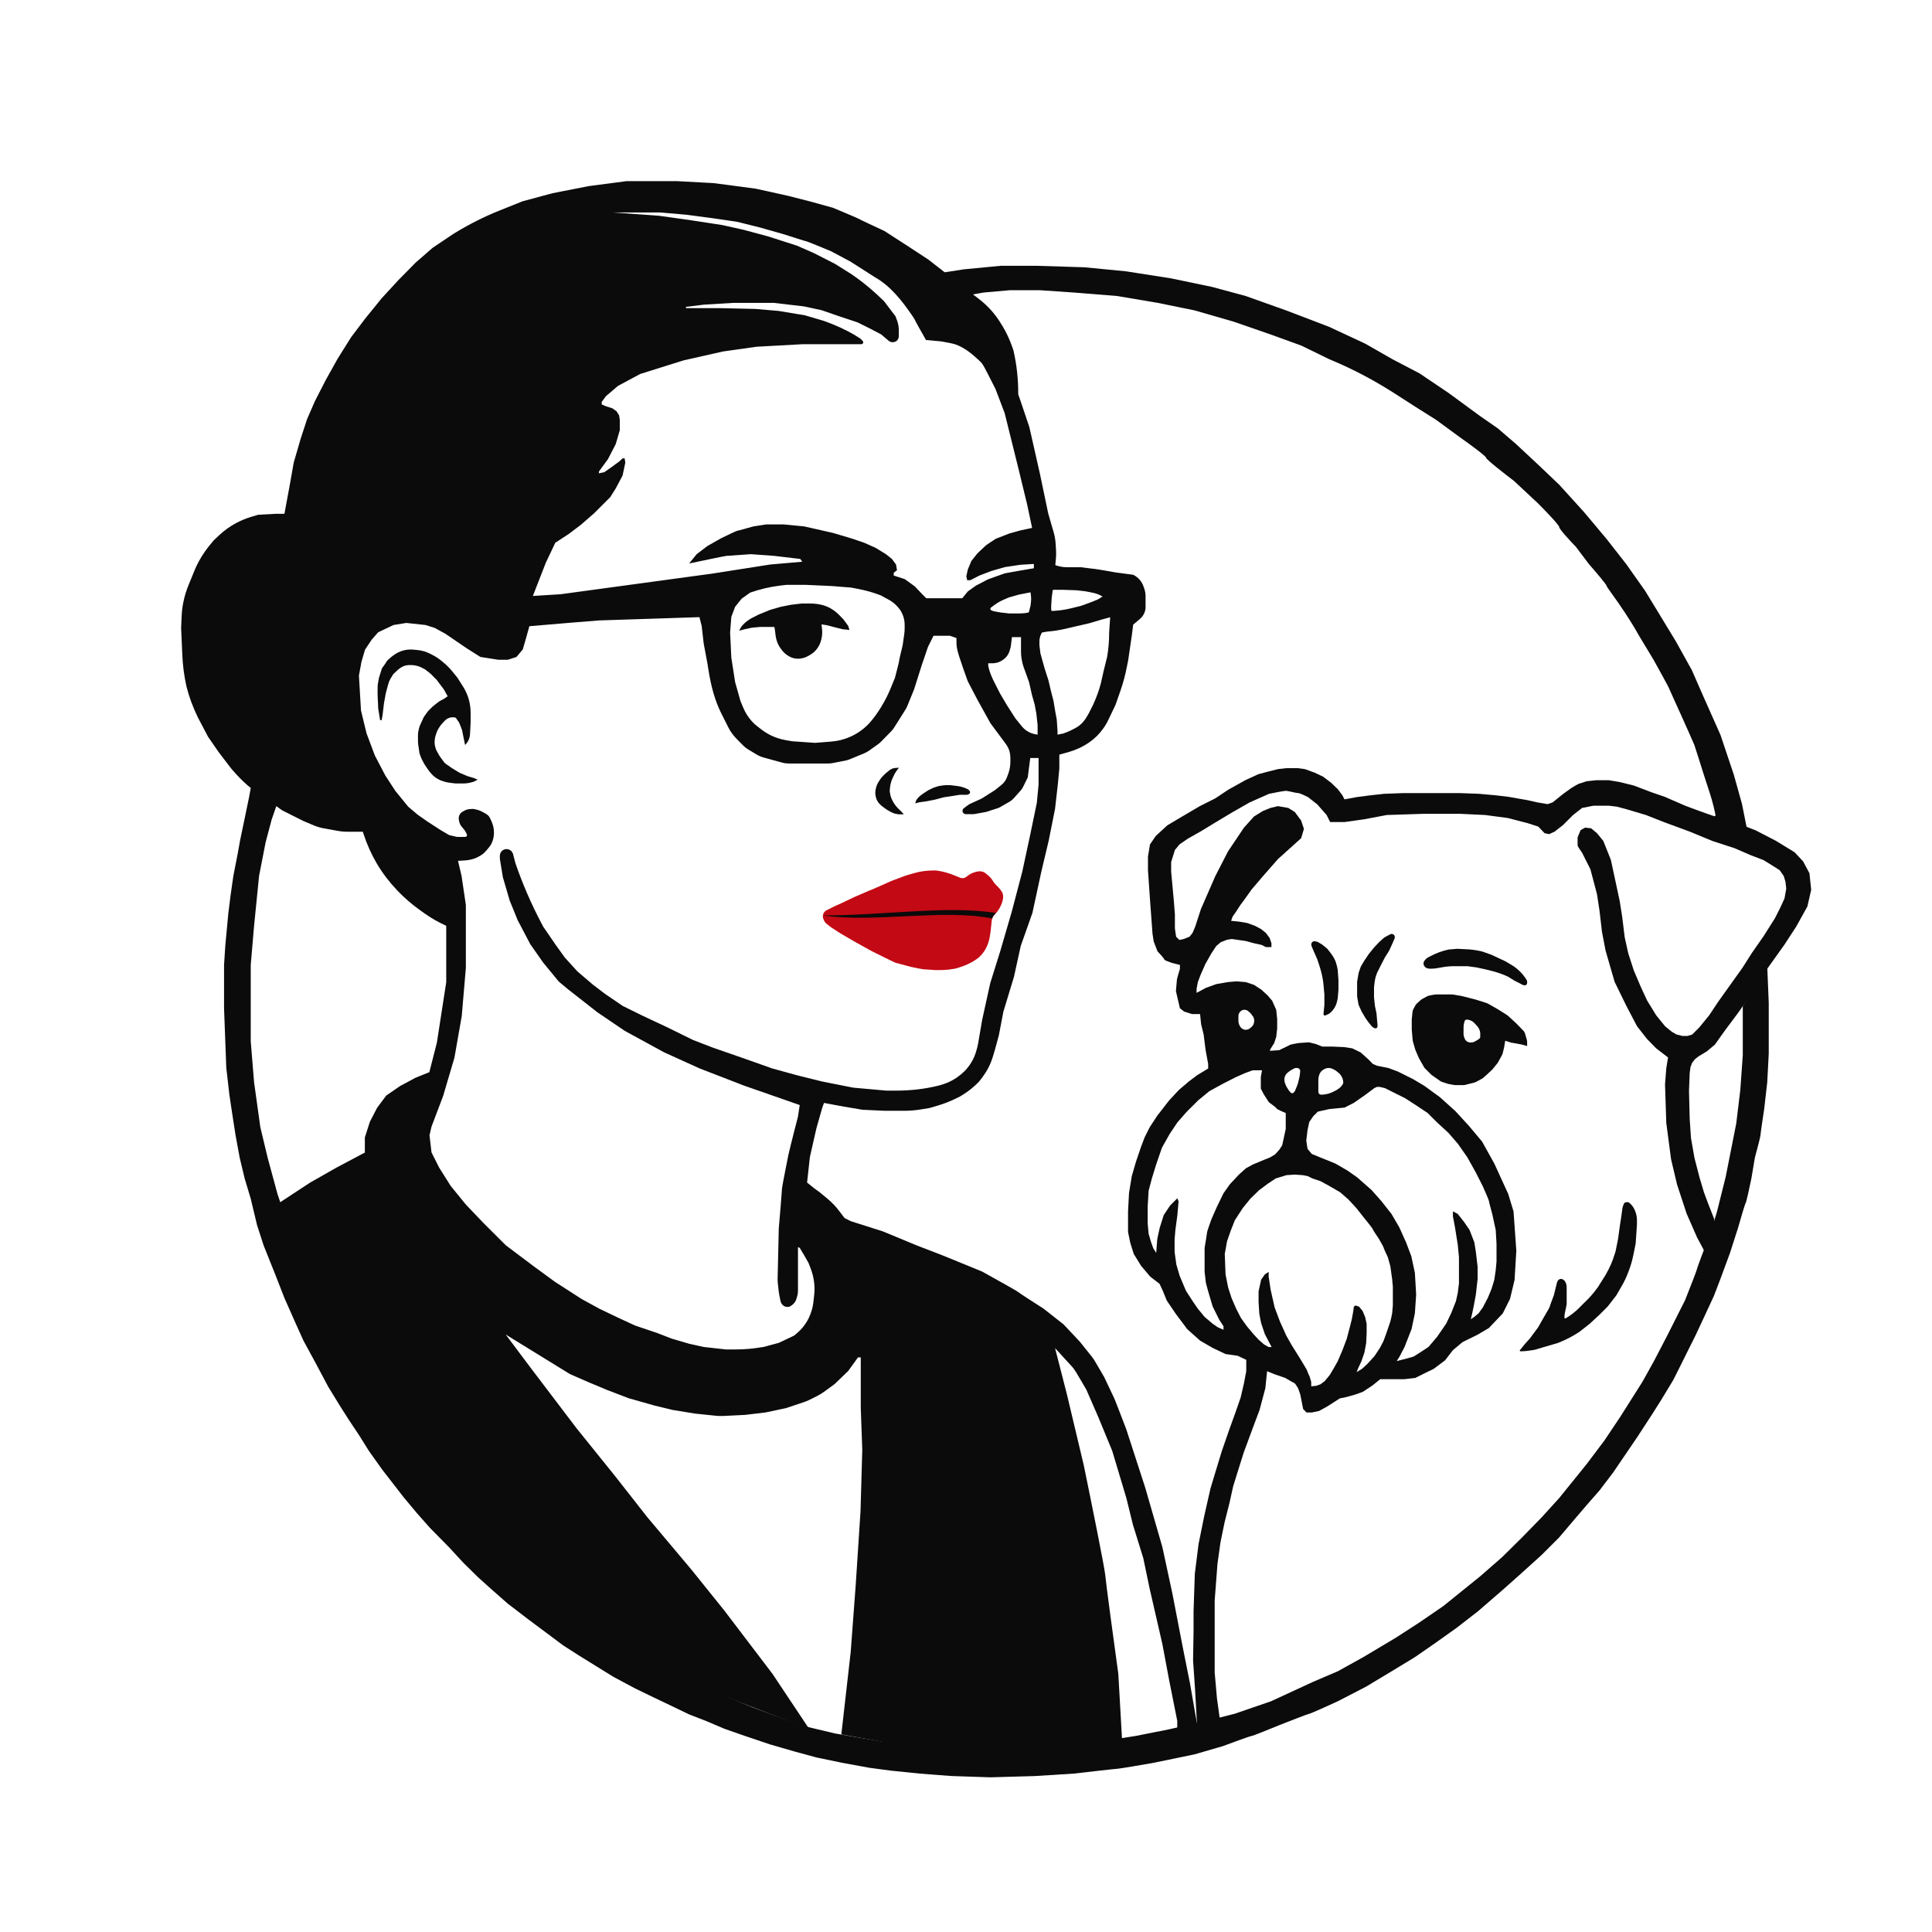
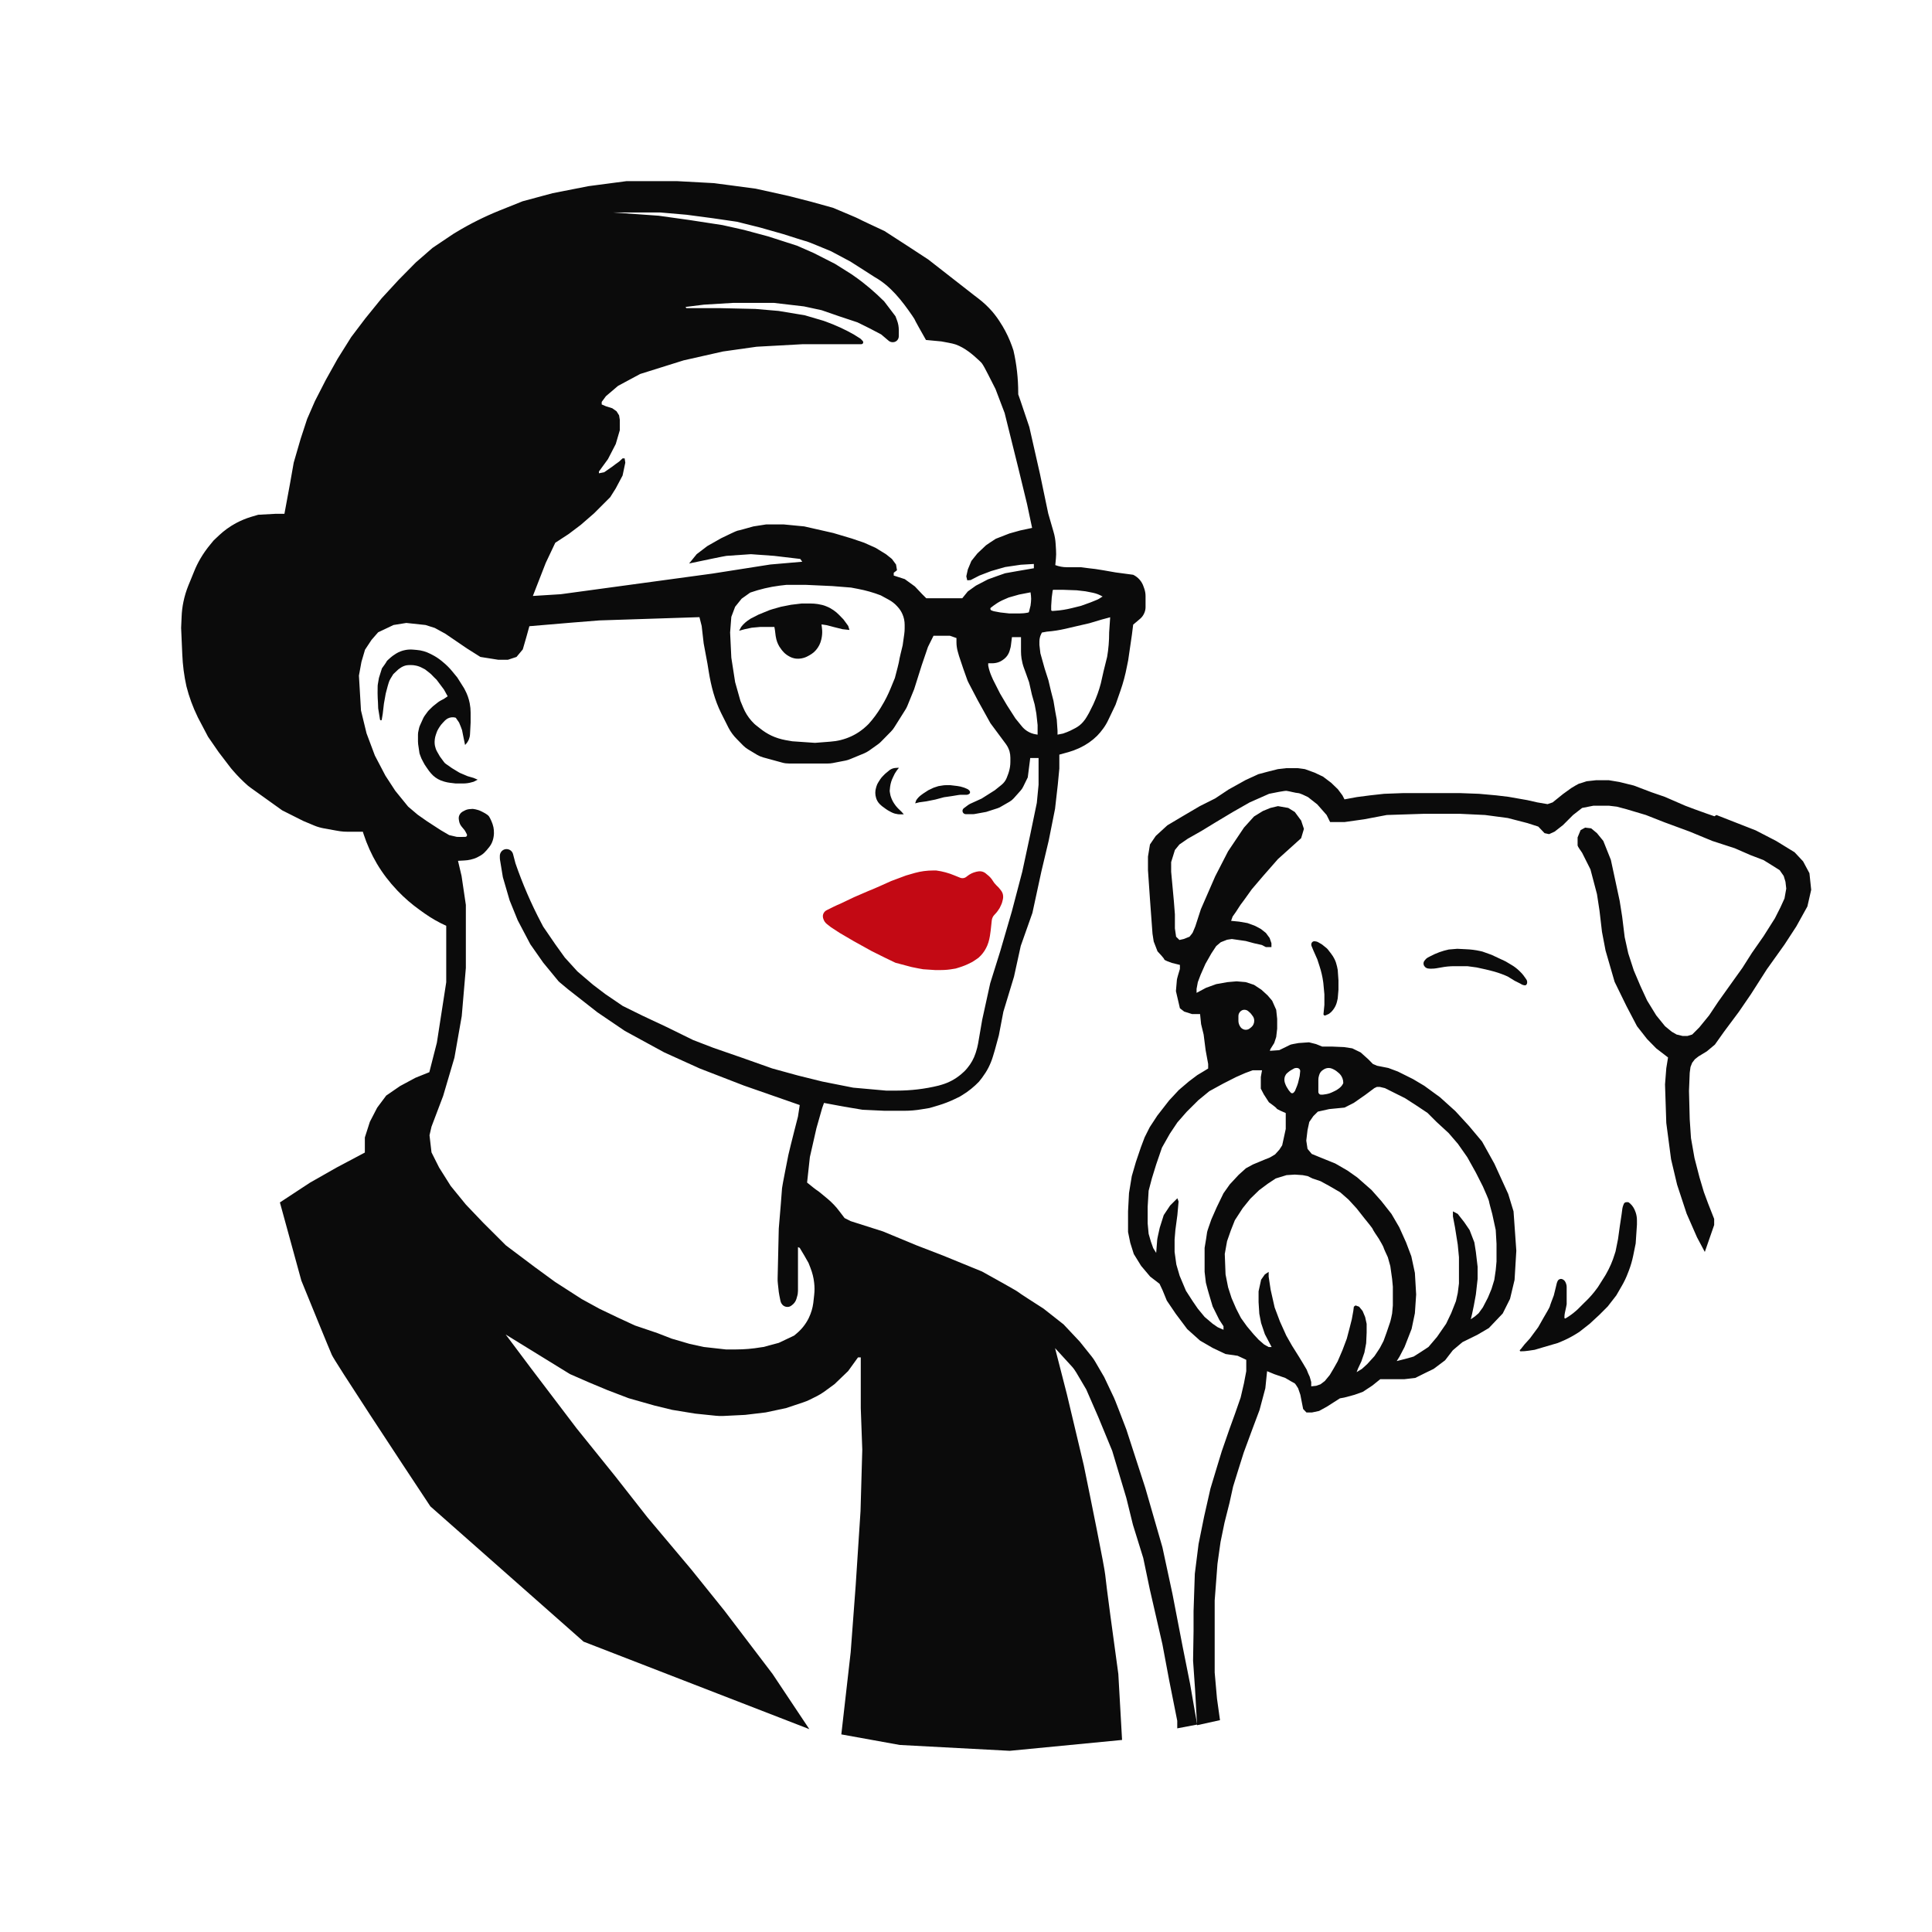
<svg xmlns="http://www.w3.org/2000/svg" width="32" height="32" viewBox="0 0 32 32" fill="none">
  <rect width="32" height="32" fill="white" />
  <path d="M26.967 19.912H26.938C26.922 19.912 26.908 19.92 26.899 19.933C26.897 19.936 26.896 19.939 26.895 19.942L26.886 19.964C26.879 19.982 26.874 20.001 26.871 20.021L26.859 20.112L26.83 20.304L26.8 20.521L26.759 20.726L26.745 20.77C26.71 20.887 26.661 21 26.599 21.107L26.588 21.126L26.467 21.318L26.447 21.345C26.393 21.419 26.333 21.488 26.268 21.551L26.241 21.577L26.133 21.685L26.104 21.711C26.051 21.758 25.994 21.799 25.933 21.835C25.924 21.842 25.912 21.836 25.912 21.826V21.817C25.912 21.793 25.914 21.77 25.919 21.747C25.932 21.688 25.949 21.61 25.949 21.602V21.397V21.314C25.949 21.295 25.945 21.276 25.938 21.258L25.929 21.237C25.918 21.212 25.896 21.193 25.87 21.185C25.841 21.177 25.811 21.192 25.799 21.219L25.79 21.24C25.788 21.245 25.786 21.25 25.785 21.255L25.77 21.318L25.736 21.456C25.714 21.513 25.67 21.629 25.67 21.639C25.67 21.649 25.597 21.774 25.561 21.835L25.478 21.982L25.34 22.169L25.253 22.265L25.19 22.345L25.176 22.358C25.168 22.367 25.174 22.382 25.186 22.382C25.23 22.382 25.274 22.379 25.318 22.372L25.419 22.357L25.574 22.311L25.803 22.244L25.867 22.217C25.944 22.185 26.018 22.147 26.089 22.104L26.158 22.061L26.329 21.927L26.487 21.781L26.629 21.639L26.771 21.456L26.856 21.309C26.9 21.235 26.937 21.157 26.967 21.076L26.981 21.04C27.011 20.961 27.034 20.88 27.051 20.798L27.092 20.596L27.113 20.283V20.212C27.113 20.168 27.106 20.124 27.092 20.082L27.09 20.077C27.081 20.048 27.067 20.02 27.051 19.994C27.037 19.973 27.021 19.953 27.002 19.936C26.987 19.923 26.973 19.912 26.967 19.912Z" fill="#0B0B0B" />
  <path d="M21.805 15.595L21.781 15.591C21.747 15.584 21.719 15.61 21.719 15.644C21.719 15.652 21.72 15.66 21.723 15.668L21.756 15.748L21.819 15.89L21.857 16.007C21.884 16.09 21.904 16.176 21.916 16.263L21.919 16.287L21.936 16.47V16.645L21.921 16.796C21.92 16.809 21.93 16.82 21.944 16.82C21.947 16.82 21.95 16.82 21.952 16.819L22.002 16.797C22.005 16.796 22.008 16.794 22.011 16.793C22.047 16.767 22.077 16.735 22.1 16.697L22.102 16.694C22.122 16.662 22.136 16.627 22.145 16.59L22.157 16.537L22.169 16.395V16.236L22.157 16.065L22.145 16.006C22.136 15.965 22.123 15.925 22.105 15.888C22.089 15.856 22.071 15.826 22.049 15.798L21.992 15.724C21.988 15.718 21.983 15.713 21.977 15.708L21.904 15.649C21.9 15.646 21.896 15.643 21.892 15.64L21.831 15.605C21.823 15.601 21.814 15.597 21.805 15.595Z" fill="#0B0B0B" />
-   <path d="M22.938 15.522L23.026 15.475C23.033 15.471 23.042 15.469 23.05 15.469C23.083 15.469 23.107 15.498 23.102 15.53L23.101 15.534C23.1 15.538 23.099 15.541 23.098 15.545L23.07 15.611L23.017 15.728C23.011 15.741 23.004 15.755 22.996 15.767L22.941 15.853L22.87 15.99L22.808 16.115L22.8 16.136C22.783 16.183 22.771 16.233 22.766 16.283L22.758 16.357V16.52L22.774 16.666L22.799 16.783L22.816 16.979V17C22.816 17.018 22.801 17.033 22.782 17.033C22.777 17.033 22.772 17.032 22.767 17.03L22.75 17.021C22.738 17.015 22.728 17.007 22.72 16.998L22.67 16.937L22.616 16.862L22.553 16.754L22.508 16.656C22.505 16.649 22.502 16.642 22.501 16.634L22.48 16.516C22.479 16.51 22.478 16.505 22.478 16.499V16.395V16.265C22.478 16.26 22.479 16.255 22.48 16.249L22.502 16.122C22.503 16.118 22.504 16.113 22.505 16.109L22.534 16.024C22.535 16.018 22.538 16.013 22.541 16.007L22.595 15.915L22.674 15.798L22.762 15.69L22.849 15.598L22.921 15.534C22.926 15.53 22.932 15.525 22.938 15.522Z" fill="#0B0B0B" />
  <path d="M23.598 16.01L23.596 16.007C23.584 15.994 23.578 15.976 23.578 15.959C23.578 15.941 23.584 15.924 23.595 15.911L23.607 15.896C23.618 15.881 23.633 15.869 23.649 15.86L23.695 15.836C23.789 15.786 23.891 15.749 23.995 15.727L24.137 15.715L24.277 15.722C24.359 15.725 24.44 15.735 24.52 15.753C24.538 15.757 24.551 15.76 24.554 15.761C24.564 15.764 24.659 15.798 24.705 15.815L24.938 15.924L25.035 15.982C25.082 16.009 25.125 16.043 25.164 16.08L25.181 16.097C25.2 16.115 25.217 16.134 25.233 16.155L25.278 16.218C25.285 16.227 25.29 16.238 25.293 16.25C25.298 16.276 25.294 16.306 25.27 16.318C25.268 16.319 25.265 16.32 25.264 16.32C25.239 16.32 25.215 16.313 25.195 16.3L25.18 16.291L25.088 16.245C25.052 16.223 24.978 16.177 24.972 16.174C24.969 16.172 24.95 16.165 24.926 16.154C24.851 16.123 24.773 16.097 24.694 16.078L24.609 16.057L24.459 16.024L24.304 16.003H24.112H24.089C24.016 16.003 23.942 16.01 23.87 16.024L23.789 16.038C23.765 16.042 23.741 16.044 23.717 16.044H23.68C23.67 16.044 23.661 16.043 23.652 16.041L23.643 16.039C23.625 16.034 23.609 16.024 23.598 16.01Z" fill="#0B0B0B" />
-   <path d="M24.068 16.473L24.205 16.496L24.435 16.554L24.622 16.613C24.63 16.616 24.638 16.619 24.645 16.623L24.81 16.717L24.959 16.811C24.965 16.815 24.971 16.82 24.976 16.824L25.114 16.95L25.231 17.071C25.245 17.085 25.254 17.102 25.26 17.12L25.289 17.223C25.292 17.233 25.294 17.244 25.294 17.255V17.326L25.206 17.301L25.026 17.268L24.931 17.238L24.914 17.343L24.889 17.448C24.886 17.458 24.882 17.468 24.877 17.477L24.814 17.592C24.811 17.598 24.807 17.604 24.803 17.609L24.718 17.714C24.676 17.754 24.587 17.838 24.564 17.855C24.543 17.87 24.482 17.902 24.445 17.921C24.438 17.925 24.43 17.928 24.422 17.93L24.269 17.969C24.259 17.971 24.25 17.973 24.24 17.973H24.101C24.091 17.973 24.018 17.959 23.983 17.952L23.884 17.92C23.872 17.916 23.861 17.91 23.852 17.903L23.716 17.808C23.711 17.804 23.706 17.799 23.701 17.795L23.602 17.696C23.595 17.689 23.589 17.68 23.584 17.671L23.5 17.523L23.441 17.385L23.402 17.249C23.4 17.242 23.399 17.235 23.398 17.227L23.383 17.051V16.884L23.396 16.756C23.398 16.741 23.403 16.727 23.41 16.714L23.444 16.651C23.451 16.64 23.459 16.629 23.469 16.62L23.531 16.564C23.538 16.557 23.546 16.552 23.554 16.548L23.636 16.503C23.645 16.498 23.655 16.494 23.665 16.492L23.704 16.483L23.774 16.472C23.78 16.471 23.786 16.471 23.792 16.471H24.049C24.055 16.471 24.062 16.472 24.068 16.473ZM24.295 16.888C24.28 16.888 24.266 16.896 24.26 16.909C24.259 16.912 24.258 16.915 24.257 16.918L24.25 16.945C24.244 16.969 24.241 16.993 24.241 17.018V17.123C24.241 17.149 24.247 17.174 24.258 17.197L24.264 17.211C24.268 17.221 24.275 17.23 24.282 17.237C24.294 17.249 24.308 17.257 24.324 17.262L24.332 17.264C24.353 17.269 24.375 17.268 24.395 17.263L24.403 17.261C24.416 17.257 24.429 17.251 24.44 17.244L24.491 17.213C24.5 17.207 24.516 17.193 24.517 17.18V17.104C24.511 17.06 24.491 17.019 24.46 16.988L24.453 16.98L24.421 16.946C24.411 16.936 24.4 16.926 24.388 16.918C24.375 16.909 24.36 16.902 24.346 16.898L24.326 16.892C24.32 16.89 24.314 16.888 24.308 16.888H24.295Z" fill="#0B0B0B" />
  <path d="M11.819 3.033L12.074 3.066L12.517 3.125L13.063 3.246L13.438 3.342L13.798 3.442C13.938 3.501 14.221 3.619 14.227 3.626C14.234 3.633 14.512 3.762 14.649 3.826L15.017 4.064L15.375 4.298L16.14 4.895L16.207 4.946C16.289 5.009 16.365 5.08 16.433 5.158C16.49 5.224 16.541 5.296 16.586 5.371L16.604 5.399C16.667 5.505 16.72 5.617 16.761 5.732L16.786 5.805C16.839 6.035 16.865 6.271 16.865 6.507V6.531L16.903 6.64L17.049 7.073L17.225 7.85L17.362 8.505L17.449 8.806C17.469 8.872 17.481 8.941 17.485 9.011L17.491 9.109C17.494 9.157 17.494 9.205 17.489 9.253L17.479 9.36C17.539 9.382 17.604 9.395 17.669 9.395H17.9C17.974 9.404 18.125 9.424 18.139 9.424C18.154 9.424 18.37 9.462 18.477 9.481L18.769 9.52C18.851 9.56 18.914 9.631 18.942 9.719L18.954 9.753C18.967 9.791 18.974 9.832 18.974 9.873V10.058C18.974 10.093 18.965 10.129 18.95 10.161C18.935 10.194 18.913 10.224 18.885 10.248L18.769 10.346L18.748 10.513L18.686 10.938L18.666 11.036C18.64 11.174 18.604 11.309 18.558 11.441L18.477 11.673L18.359 11.92C18.335 11.972 18.305 12.023 18.271 12.069C18.241 12.111 18.207 12.151 18.171 12.188C18.089 12.269 17.992 12.336 17.888 12.385L17.864 12.396C17.811 12.42 17.755 12.441 17.698 12.457L17.546 12.499V12.729L17.52 13L17.475 13.396L17.37 13.923L17.249 14.432L17.1 15.121L16.907 15.667L16.795 16.177L16.619 16.757L16.544 17.149L16.477 17.395L16.447 17.495C16.428 17.559 16.403 17.621 16.373 17.681C16.343 17.74 16.306 17.797 16.266 17.851L16.214 17.917C16.134 18 16.044 18.073 15.945 18.134L15.898 18.163L15.807 18.207C15.723 18.247 15.634 18.281 15.545 18.308L15.396 18.352L15.262 18.374C15.168 18.39 15.073 18.398 14.977 18.398H14.649L14.286 18.381L13.981 18.33L13.648 18.268L13.618 18.352L13.523 18.686L13.414 19.165L13.368 19.587C13.417 19.627 13.519 19.71 13.539 19.72C13.552 19.726 13.634 19.795 13.712 19.86C13.783 19.92 13.847 19.987 13.902 20.061L13.989 20.175L14.09 20.226C14.261 20.28 14.607 20.39 14.624 20.396C14.641 20.403 15.001 20.552 15.179 20.626L15.622 20.797L16.265 21.06C16.461 21.168 16.855 21.388 16.861 21.398C16.872 21.411 17.147 21.587 17.283 21.674L17.616 21.936L17.884 22.221L18.084 22.471C18.104 22.496 18.122 22.522 18.138 22.55L18.289 22.809C18.34 22.919 18.445 23.141 18.451 23.151C18.459 23.163 18.591 23.506 18.656 23.677L18.969 24.642L19.253 25.626L19.42 26.402L19.587 27.267L19.712 27.893L19.787 28.326L19.829 28.564L19.499 28.627V28.502L19.365 27.83L19.253 27.233L19.044 26.323L18.936 25.806L18.765 25.255L18.656 24.812L18.422 24.031L18.192 23.473L17.992 23.014L17.827 22.734C17.804 22.695 17.777 22.658 17.746 22.625L17.475 22.329L17.671 23.093L17.95 24.266C18.064 24.82 18.295 25.96 18.306 26.085C18.316 26.209 18.454 27.23 18.523 27.726L18.585 28.819L16.724 28.999L14.903 28.902L13.935 28.727L14.09 27.366L14.173 26.257L14.253 25.029L14.282 24.011L14.257 23.322V22.483H14.211L14.048 22.709L13.822 22.926L13.648 23.053C13.611 23.079 13.573 23.103 13.533 23.123L13.411 23.184C13.377 23.201 13.341 23.215 13.305 23.227L13.021 23.322L12.684 23.394L12.341 23.435L11.977 23.453C11.936 23.455 11.895 23.453 11.854 23.449L11.515 23.414L11.135 23.352L10.839 23.28L10.413 23.159L10.062 23.025L9.753 22.896L9.44 22.759L8.376 22.104L8.798 22.667L9.549 23.656L10.188 24.449L10.722 25.13L11.448 25.993L11.999 26.678L12.796 27.726L13.405 28.64L9.666 27.191L7.128 24.95C6.603 24.159 5.543 22.548 5.496 22.441C5.449 22.334 5.14 21.576 4.991 21.21L4.636 19.916L5.137 19.587L5.579 19.336L6.043 19.09V18.84L6.126 18.581L6.247 18.347L6.397 18.146L6.627 17.988L6.882 17.851L7.111 17.759L7.236 17.27L7.391 16.269V15.334C7.266 15.278 7.147 15.21 7.035 15.131L6.955 15.074C6.823 14.98 6.7 14.874 6.588 14.757L6.577 14.745C6.45 14.612 6.337 14.464 6.243 14.306C6.152 14.151 6.078 13.986 6.022 13.815L6.01 13.776H5.751C5.712 13.776 5.672 13.774 5.634 13.768L5.562 13.756L5.363 13.72C5.31 13.71 5.258 13.696 5.208 13.675L5.024 13.598L4.674 13.422L4.156 13.051L4.106 13.013C4.018 12.935 3.934 12.851 3.857 12.761L3.826 12.725L3.622 12.458L3.446 12.203L3.275 11.878L3.274 11.875C3.195 11.713 3.132 11.543 3.088 11.368C3.049 11.193 3.026 11.015 3.019 10.836L3 10.4L3.008 10.216C3.011 10.133 3.021 10.05 3.038 9.969C3.057 9.875 3.085 9.784 3.121 9.695L3.154 9.615L3.213 9.47C3.243 9.394 3.279 9.321 3.32 9.251C3.368 9.169 3.423 9.091 3.484 9.018L3.538 8.952L3.629 8.866C3.713 8.787 3.807 8.72 3.908 8.665C3.987 8.623 4.07 8.588 4.155 8.562L4.277 8.526L4.569 8.51H4.711L4.74 8.354L4.803 8.013L4.865 7.662L4.979 7.27L5.087 6.94L5.216 6.644L5.396 6.293L5.592 5.942L5.817 5.583L6.051 5.274L6.322 4.94L6.602 4.636L6.886 4.348L7.165 4.105L7.512 3.872L7.557 3.845C7.785 3.707 8.024 3.588 8.271 3.488L8.655 3.334L9.152 3.2L9.749 3.083L10.379 3H11.21L11.819 3.033ZM9.928 10.276C9.898 10.276 9.142 10.34 8.768 10.372L8.717 10.556L8.659 10.756L8.555 10.881L8.412 10.928H8.254L7.957 10.881L7.732 10.739L7.377 10.497L7.202 10.401L7.048 10.352L6.73 10.318L6.518 10.352L6.263 10.473L6.154 10.598L6.046 10.761L5.987 10.961L5.945 11.19L5.979 11.767L6.071 12.146L6.209 12.514L6.384 12.848L6.547 13.098L6.76 13.36L6.918 13.494L7.072 13.602L7.298 13.749L7.44 13.832C7.477 13.84 7.552 13.858 7.565 13.861C7.579 13.864 7.659 13.863 7.706 13.861C7.712 13.861 7.718 13.86 7.723 13.856C7.735 13.848 7.739 13.831 7.732 13.817C7.718 13.789 7.699 13.754 7.694 13.749C7.69 13.745 7.668 13.718 7.646 13.691C7.623 13.663 7.608 13.63 7.603 13.594L7.6 13.574C7.596 13.552 7.598 13.529 7.606 13.508C7.617 13.48 7.638 13.457 7.664 13.442L7.689 13.429C7.715 13.414 7.743 13.405 7.772 13.402C7.799 13.4 7.824 13.398 7.828 13.398C7.835 13.398 7.907 13.406 7.966 13.435C8.005 13.455 8.073 13.486 8.1 13.523C8.112 13.541 8.126 13.57 8.139 13.599C8.154 13.632 8.165 13.666 8.173 13.702C8.179 13.733 8.182 13.765 8.181 13.796V13.812C8.18 13.836 8.176 13.861 8.171 13.885C8.16 13.935 8.139 13.985 8.107 14.025C8.076 14.065 8.043 14.104 8.016 14.129C7.983 14.159 7.944 14.181 7.907 14.199C7.872 14.217 7.834 14.229 7.795 14.238C7.762 14.246 7.728 14.25 7.693 14.252L7.586 14.258L7.645 14.509L7.716 14.988V16.032L7.648 16.829L7.527 17.518L7.34 18.152L7.147 18.661L7.114 18.804L7.147 19.087L7.273 19.338L7.465 19.643L7.716 19.951L8.003 20.252L8.379 20.627L8.851 20.982L9.193 21.232L9.636 21.517L9.932 21.679L10.229 21.821L10.516 21.954L10.888 22.08L11.125 22.172L11.422 22.259L11.655 22.31L12.023 22.351H12.191C12.329 22.351 12.467 22.339 12.602 22.316L12.645 22.31L12.899 22.242L13.154 22.121L13.2 22.082C13.28 22.014 13.345 21.931 13.392 21.838L13.398 21.825C13.435 21.748 13.46 21.665 13.471 21.579L13.485 21.452C13.493 21.384 13.493 21.315 13.485 21.247C13.476 21.163 13.455 21.08 13.424 21.001L13.392 20.919L13.321 20.794L13.246 20.669L13.217 20.656V21.38C13.217 21.412 13.212 21.445 13.202 21.476L13.19 21.518C13.177 21.557 13.152 21.592 13.119 21.616L13.107 21.625C13.097 21.633 13.085 21.639 13.072 21.643C13.031 21.654 12.985 21.641 12.957 21.608L12.953 21.602C12.94 21.587 12.931 21.568 12.927 21.548C12.915 21.49 12.899 21.411 12.899 21.399C12.899 21.389 12.891 21.319 12.884 21.262C12.88 21.231 12.879 21.2 12.88 21.169L12.899 20.348C12.918 20.133 12.953 19.7 12.953 19.68C12.953 19.654 13.053 19.156 13.058 19.129C13.061 19.109 13.126 18.85 13.158 18.724L13.217 18.494L13.246 18.303L12.323 17.981L11.589 17.697L11 17.43L10.349 17.075L9.895 16.767L9.41 16.387C9.363 16.346 9.262 16.266 9.251 16.253L9.243 16.243C9.194 16.184 9.072 16.037 8.997 15.944L8.784 15.64L8.575 15.243L8.441 14.913L8.329 14.529L8.281 14.237C8.28 14.229 8.279 14.22 8.279 14.212V14.175C8.279 14.15 8.288 14.126 8.303 14.106C8.36 14.034 8.475 14.058 8.498 14.148L8.538 14.3C8.655 14.639 8.797 14.968 8.964 15.285L8.997 15.348L9.197 15.64L9.355 15.86L9.564 16.09L9.823 16.311L10.027 16.466L10.315 16.662L10.646 16.825L11.038 17.009L11.48 17.226L11.815 17.355L12.294 17.521L12.791 17.697L13.217 17.814L13.621 17.914L14.131 18.015L14.678 18.064H14.851C15.085 18.064 15.319 18.037 15.546 17.981L15.601 17.965C15.713 17.932 15.818 17.876 15.908 17.802L15.917 17.795C15.956 17.763 15.992 17.728 16.023 17.689C16.083 17.617 16.129 17.535 16.158 17.446L16.166 17.421C16.18 17.377 16.192 17.332 16.2 17.287L16.268 16.892L16.401 16.286L16.568 15.752L16.76 15.093L16.932 14.438L17.064 13.824L17.173 13.298L17.202 12.997V12.555H17.064L17.023 12.876L16.948 13.029C16.937 13.053 16.922 13.075 16.905 13.094L16.79 13.223C16.77 13.245 16.747 13.264 16.721 13.279L16.577 13.362C16.56 13.372 16.542 13.381 16.523 13.387L16.334 13.448L16.141 13.483C16.131 13.485 16.12 13.485 16.11 13.485H15.997C15.967 13.485 15.943 13.461 15.942 13.431C15.942 13.413 15.951 13.396 15.965 13.386L16.032 13.336C16.044 13.327 16.057 13.32 16.07 13.313L16.259 13.227L16.477 13.089L16.589 12.999C16.627 12.968 16.657 12.928 16.675 12.882L16.701 12.813L16.711 12.781C16.727 12.728 16.735 12.673 16.735 12.617V12.55C16.735 12.515 16.73 12.479 16.721 12.445C16.708 12.402 16.688 12.361 16.661 12.324L16.405 11.979L16.192 11.595L16.046 11.316C16.032 11.291 16.021 11.264 16.012 11.236L15.954 11.073L15.884 10.864L15.863 10.79C15.849 10.74 15.842 10.688 15.842 10.636V10.568L15.733 10.53H15.462L15.37 10.715L15.266 11.02L15.141 11.416L15.029 11.691C15.02 11.713 15.009 11.735 14.996 11.755L14.813 12.046C14.798 12.071 14.779 12.094 14.759 12.115L14.595 12.282C14.578 12.3 14.559 12.316 14.539 12.33L14.393 12.434C14.368 12.451 14.342 12.465 14.315 12.477L14.085 12.572C14.06 12.583 14.034 12.591 14.007 12.597L13.79 12.639C13.764 12.644 13.738 12.646 13.711 12.646H13.067C13.031 12.646 12.994 12.642 12.959 12.632L12.641 12.545C12.605 12.535 12.57 12.52 12.538 12.501L12.389 12.411C12.359 12.393 12.332 12.371 12.308 12.347L12.205 12.242C12.15 12.187 12.103 12.124 12.067 12.055C12.02 11.962 11.963 11.848 11.943 11.808C11.838 11.596 11.778 11.363 11.74 11.13C11.728 11.056 11.719 11.001 11.718 10.994C11.714 10.977 11.675 10.762 11.655 10.656L11.622 10.368L11.585 10.222C11.046 10.24 9.962 10.276 9.928 10.276ZM14.889 12.718C14.867 12.742 14.848 12.768 14.832 12.795L14.819 12.816L14.791 12.874C14.78 12.897 14.769 12.921 14.762 12.945C14.753 12.973 14.747 13.002 14.743 13.031C14.74 13.062 14.736 13.094 14.736 13.101C14.736 13.111 14.745 13.155 14.749 13.176L14.754 13.192C14.767 13.233 14.786 13.273 14.81 13.309C14.828 13.336 14.848 13.363 14.871 13.386L14.933 13.446L14.97 13.488H14.905C14.884 13.488 14.863 13.486 14.843 13.48L14.822 13.476C14.801 13.47 14.781 13.462 14.762 13.452L14.707 13.422C14.696 13.416 14.685 13.409 14.675 13.401L14.608 13.352C14.596 13.342 14.585 13.332 14.574 13.321L14.568 13.315C14.541 13.287 14.521 13.252 14.51 13.214V13.212C14.502 13.188 14.498 13.162 14.498 13.137V13.125C14.498 13.101 14.502 13.075 14.509 13.052L14.517 13.024C14.524 13 14.535 12.976 14.549 12.955L14.579 12.908C14.586 12.898 14.594 12.886 14.602 12.877L14.633 12.844C14.642 12.834 14.651 12.825 14.661 12.816L14.736 12.754C14.754 12.742 14.767 12.736 14.779 12.731C14.808 12.721 14.839 12.717 14.87 12.717H14.891L14.889 12.718ZM15.858 13.019C15.875 13.021 15.893 13.024 15.909 13.028L15.957 13.042C15.97 13.046 15.982 13.05 15.994 13.056L16.024 13.069C16.034 13.074 16.042 13.08 16.049 13.088L16.06 13.1C16.065 13.106 16.067 13.114 16.067 13.122C16.067 13.135 16.06 13.147 16.049 13.152L16.037 13.158C16.03 13.162 16.021 13.164 16.013 13.164H15.929C15.911 13.164 15.892 13.165 15.874 13.168L15.771 13.185L15.634 13.205L15.492 13.243L15.342 13.273L15.225 13.289L15.158 13.306L15.175 13.256L15.176 13.254C15.197 13.222 15.224 13.193 15.255 13.17L15.292 13.143L15.375 13.089L15.463 13.047L15.542 13.021L15.604 13.011C15.624 13.007 15.645 13.005 15.665 13.005H15.742L15.858 13.019ZM6.844 10.76L6.901 10.765C6.941 10.768 6.98 10.775 7.018 10.786C7.057 10.797 7.096 10.813 7.133 10.832L7.156 10.844C7.212 10.872 7.265 10.907 7.313 10.946L7.332 10.962C7.39 11.009 7.444 11.062 7.491 11.12L7.574 11.221L7.687 11.4L7.702 11.429C7.739 11.498 7.765 11.572 7.78 11.649C7.79 11.7 7.795 11.751 7.795 11.803V11.968L7.785 12.16C7.784 12.19 7.777 12.219 7.766 12.247C7.752 12.28 7.732 12.31 7.707 12.335L7.703 12.339L7.678 12.218C7.669 12.179 7.654 12.101 7.653 12.093C7.653 12.086 7.62 12.007 7.604 11.968L7.549 11.888C7.506 11.874 7.46 11.879 7.42 11.898L7.418 11.899C7.4 11.909 7.383 11.921 7.369 11.935L7.335 11.971C7.313 11.993 7.294 12.018 7.277 12.045L7.26 12.073C7.247 12.094 7.236 12.117 7.229 12.141L7.219 12.17C7.211 12.193 7.205 12.218 7.202 12.242L7.201 12.253C7.197 12.287 7.198 12.322 7.205 12.356C7.212 12.389 7.223 12.42 7.239 12.448L7.286 12.53L7.351 12.618C7.36 12.632 7.372 12.644 7.386 12.653L7.486 12.723L7.598 12.791C7.604 12.795 7.611 12.799 7.618 12.802L7.745 12.856L7.845 12.885L7.912 12.914L7.845 12.948L7.819 12.955C7.77 12.97 7.718 12.977 7.667 12.977H7.549L7.449 12.965C7.421 12.961 7.393 12.956 7.366 12.948L7.346 12.942C7.282 12.924 7.223 12.891 7.174 12.846C7.149 12.822 7.126 12.796 7.105 12.768L7.061 12.705C7.041 12.678 7.024 12.649 7.009 12.619L6.981 12.565C6.97 12.538 6.949 12.484 6.948 12.477C6.948 12.471 6.935 12.385 6.926 12.327C6.924 12.313 6.923 12.298 6.923 12.283V12.169C6.923 12.146 6.926 12.123 6.932 12.101L6.941 12.059C6.945 12.042 6.951 12.026 6.958 12.011L7.009 11.898C7.018 11.878 7.03 11.859 7.044 11.841C7.062 11.817 7.083 11.79 7.086 11.784C7.089 11.777 7.143 11.725 7.169 11.7L7.252 11.634C7.266 11.623 7.282 11.613 7.298 11.604L7.353 11.575L7.415 11.533C7.397 11.5 7.359 11.431 7.353 11.421C7.346 11.411 7.269 11.308 7.231 11.258C7.208 11.236 7.159 11.189 7.152 11.179C7.145 11.168 7.075 11.113 7.04 11.087L6.992 11.062C6.957 11.043 6.92 11.03 6.881 11.023C6.859 11.018 6.837 11.016 6.814 11.016H6.778C6.761 11.016 6.743 11.018 6.726 11.021C6.691 11.029 6.658 11.044 6.629 11.065L6.598 11.087L6.514 11.166L6.468 11.241C6.454 11.263 6.444 11.288 6.437 11.312L6.422 11.362L6.389 11.487L6.359 11.654L6.339 11.825L6.323 11.92C6.323 11.924 6.32 11.927 6.317 11.929C6.309 11.934 6.296 11.928 6.294 11.918C6.287 11.875 6.272 11.784 6.264 11.733C6.262 11.683 6.259 11.579 6.256 11.559C6.253 11.541 6.254 11.437 6.255 11.371C6.255 11.357 6.256 11.343 6.259 11.329L6.276 11.229L6.326 11.07C6.353 11.034 6.405 10.96 6.405 10.953C6.406 10.948 6.437 10.919 6.466 10.894C6.49 10.872 6.516 10.854 6.543 10.837L6.561 10.825C6.607 10.797 6.658 10.777 6.711 10.767C6.754 10.758 6.8 10.756 6.844 10.76ZM12.914 9.7C12.748 9.721 12.584 9.76 12.426 9.815L12.284 9.916L12.176 10.05L12.113 10.217L12.093 10.476L12.113 10.893L12.176 11.298L12.264 11.61L12.309 11.718C12.342 11.799 12.389 11.874 12.447 11.94L12.475 11.969C12.487 11.983 12.501 11.996 12.516 12.008L12.591 12.067C12.648 12.113 12.71 12.152 12.776 12.184C12.851 12.219 12.931 12.244 13.013 12.259L13.123 12.278L13.499 12.304L13.754 12.284C13.812 12.28 13.87 12.271 13.926 12.257L13.933 12.255C14.046 12.226 14.154 12.177 14.249 12.109C14.286 12.083 14.322 12.054 14.354 12.023L14.388 11.99C14.463 11.907 14.53 11.816 14.588 11.721L14.602 11.697C14.66 11.603 14.709 11.505 14.751 11.403L14.822 11.23C14.846 11.141 14.893 10.959 14.893 10.942C14.893 10.925 14.932 10.766 14.951 10.688L14.977 10.504C14.982 10.471 14.984 10.438 14.984 10.404V10.35C14.984 10.289 14.972 10.229 14.948 10.174C14.928 10.127 14.9 10.085 14.865 10.048L14.855 10.037C14.817 9.996 14.772 9.961 14.722 9.934L14.588 9.861C14.466 9.814 14.339 9.778 14.211 9.754L14.096 9.732L13.782 9.707L13.345 9.687H13.027L12.914 9.7ZM16.761 10.553L16.744 10.69C16.742 10.71 16.737 10.729 16.731 10.749L16.724 10.775C16.712 10.816 16.692 10.853 16.664 10.884C16.645 10.905 16.623 10.923 16.599 10.938L16.564 10.958C16.523 10.977 16.478 10.986 16.433 10.986H16.368V11.024C16.379 11.083 16.397 11.14 16.42 11.194L16.448 11.258L16.564 11.487L16.678 11.68L16.819 11.9L16.924 12.029C16.949 12.06 16.979 12.087 17.012 12.108C17.055 12.136 17.105 12.155 17.156 12.163L17.186 12.168V12.009L17.165 11.817L17.137 11.667L17.091 11.504L17.045 11.3L16.99 11.146L16.959 11.062C16.941 11.012 16.928 10.96 16.92 10.908C16.914 10.869 16.911 10.829 16.911 10.79V10.553H16.761ZM18.25 10.261L18.042 10.323L17.842 10.369L17.645 10.415C17.548 10.437 17.449 10.453 17.35 10.461H17.345L17.257 10.477L17.243 10.506C17.236 10.52 17.23 10.535 17.226 10.551C17.219 10.574 17.216 10.599 17.216 10.623V10.683L17.232 10.82L17.303 11.074L17.365 11.267L17.407 11.445L17.449 11.608L17.479 11.788L17.503 11.917L17.516 12.104V12.168L17.607 12.15L17.67 12.127C17.709 12.112 17.747 12.094 17.783 12.074L17.814 12.058C17.838 12.045 17.86 12.03 17.881 12.014C17.902 11.997 17.922 11.978 17.939 11.958L17.941 11.955C17.964 11.93 17.983 11.902 18 11.873L18.037 11.809L18.108 11.667L18.114 11.653C18.163 11.546 18.203 11.434 18.233 11.32L18.279 11.116L18.338 10.878C18.36 10.748 18.371 10.616 18.371 10.483V10.477L18.388 10.224L18.25 10.261ZM16.878 9.848L16.706 9.897L16.635 9.928C16.582 9.95 16.532 9.977 16.486 10.01L16.456 10.031L16.412 10.065C16.408 10.067 16.405 10.072 16.404 10.076C16.401 10.091 16.409 10.106 16.423 10.111L16.451 10.121C16.454 10.122 16.458 10.123 16.461 10.124L16.568 10.144L16.719 10.161H16.882C16.931 10.161 16.982 10.156 17.03 10.146C17.037 10.145 17.041 10.14 17.043 10.134L17.069 10.031L17.076 9.972C17.08 9.937 17.08 9.901 17.076 9.866L17.069 9.811L16.878 9.848ZM17.448 9.769C17.444 9.769 17.439 9.771 17.438 9.775C17.437 9.776 17.437 9.778 17.436 9.779L17.42 9.897L17.411 10.035V10.102C17.411 10.112 17.42 10.119 17.429 10.119H17.44L17.479 10.116C17.57 10.11 17.661 10.095 17.75 10.073L17.904 10.035L18.062 9.978C18.097 9.966 18.142 9.944 18.175 9.932C18.208 9.919 18.236 9.893 18.263 9.881C18.213 9.851 18.159 9.83 18.102 9.818L17.98 9.794L17.833 9.777L17.607 9.769H17.448ZM10.909 3.573L11.418 3.644L11.965 3.728L12.319 3.807L12.721 3.915L13.2 4.069L13.476 4.19L13.83 4.37L14.102 4.541L14.155 4.578C14.331 4.701 14.493 4.841 14.645 4.992C14.653 5.001 14.773 5.16 14.832 5.238L14.857 5.305C14.877 5.357 14.887 5.413 14.887 5.469V5.57C14.887 5.588 14.882 5.605 14.873 5.62C14.855 5.65 14.824 5.668 14.789 5.668H14.786C14.762 5.668 14.738 5.66 14.72 5.645L14.595 5.539C14.546 5.514 14.446 5.462 14.435 5.455C14.424 5.448 14.276 5.375 14.202 5.339L13.898 5.238L13.609 5.138L13.317 5.075L12.82 5.017H12.14L11.66 5.046L11.355 5.084L11.368 5.104H11.935L12.512 5.117L12.896 5.15L13.33 5.222L13.639 5.313L13.681 5.328C13.838 5.385 13.994 5.456 14.14 5.539L14.234 5.598C14.243 5.603 14.252 5.609 14.259 5.616L14.288 5.646C14.294 5.653 14.298 5.66 14.298 5.669C14.298 5.687 14.284 5.701 14.266 5.701H13.296L12.532 5.743L11.973 5.822L11.322 5.969L10.604 6.194L10.237 6.391L10.036 6.562L9.966 6.657V6.699L10.036 6.729L10.141 6.762L10.212 6.812L10.254 6.879L10.266 6.954V7.125L10.199 7.354L10.07 7.604L9.92 7.81V7.839L10.007 7.822C10.05 7.793 10.137 7.733 10.145 7.726C10.151 7.719 10.22 7.67 10.254 7.646L10.312 7.592H10.346L10.357 7.663L10.312 7.876L10.199 8.089L10.107 8.235L9.84 8.502L9.619 8.694L9.419 8.845L9.197 8.99L9.039 9.324L8.826 9.871L9.289 9.842L10.788 9.638L11.802 9.5L12.758 9.35L13.288 9.304L13.255 9.258L12.824 9.207L12.437 9.179C12.309 9.188 12.048 9.207 12.031 9.207C12.011 9.208 11.612 9.291 11.414 9.333L11.539 9.179L11.715 9.045L11.944 8.915C12.029 8.874 12.199 8.791 12.215 8.79C12.228 8.79 12.396 8.742 12.479 8.719L12.691 8.686H12.979L13.321 8.719L13.801 8.828L14.11 8.92L14.315 8.99L14.503 9.074L14.674 9.179L14.773 9.258L14.841 9.35L14.857 9.445L14.803 9.487V9.533L14.986 9.592L15.153 9.713L15.271 9.838L15.342 9.909H15.938L16.03 9.796L16.164 9.7L16.364 9.596C16.453 9.564 16.632 9.499 16.648 9.495C16.661 9.492 16.792 9.469 16.856 9.458L17.124 9.412V9.341L16.906 9.354L16.648 9.392L16.418 9.458L16.222 9.533L16.076 9.608L16.021 9.612L16.005 9.546L16.03 9.433L16.089 9.291L16.189 9.166C16.233 9.124 16.324 9.039 16.331 9.032C16.34 9.024 16.442 8.957 16.493 8.924L16.719 8.836L16.898 8.786L17.095 8.744L17.011 8.348L16.865 7.747L16.64 6.841L16.489 6.444C16.418 6.308 16.308 6.077 16.264 6.019C16.256 6.008 16.241 5.993 16.224 5.977C16.107 5.867 15.98 5.76 15.83 5.706C15.772 5.685 15.654 5.668 15.592 5.655L15.337 5.631C15.274 5.521 15.149 5.299 15.146 5.284C15.145 5.281 15.131 5.26 15.11 5.229C14.941 4.983 14.751 4.737 14.49 4.591C14.478 4.584 14.216 4.414 14.085 4.332L13.764 4.161C13.635 4.107 13.377 4.001 13.363 3.999C13.353 3.999 13.1 3.918 12.975 3.878L12.591 3.769L12.207 3.673L11.802 3.614L11.372 3.557L10.934 3.519H10.153L10.909 3.573Z" fill="#0B0B0B" />
  <path d="M12.434 10.246L12.415 10.259C12.361 10.292 12.314 10.334 12.276 10.384L12.242 10.447L12.334 10.422L12.451 10.397L12.593 10.384H12.826L12.835 10.434L12.847 10.53L12.85 10.547C12.859 10.605 12.879 10.66 12.909 10.71C12.921 10.729 12.934 10.747 12.947 10.764L12.961 10.781C12.988 10.814 13.02 10.842 13.057 10.863L13.069 10.87C13.104 10.891 13.144 10.904 13.185 10.909C13.215 10.912 13.246 10.911 13.277 10.905L13.283 10.903C13.318 10.897 13.351 10.884 13.382 10.867L13.411 10.851C13.435 10.837 13.459 10.821 13.48 10.803C13.53 10.758 13.568 10.701 13.59 10.638L13.593 10.627C13.602 10.601 13.608 10.575 13.612 10.548L13.613 10.541C13.62 10.495 13.62 10.448 13.614 10.403L13.607 10.342L13.694 10.355L13.819 10.388L13.957 10.422L14.07 10.434L14.049 10.367L13.97 10.259L13.9 10.187C13.871 10.157 13.84 10.13 13.806 10.107L13.803 10.105C13.767 10.08 13.728 10.059 13.687 10.043C13.645 10.025 13.6 10.014 13.555 10.007L13.536 10.004C13.499 9.999 13.463 9.996 13.426 9.996H13.277L13.102 10.017C13.05 10.027 12.945 10.047 12.935 10.05C12.925 10.054 12.794 10.088 12.747 10.105L12.563 10.18L12.434 10.246Z" fill="#0B0B0B" />
  <path d="M21.613 12.739L21.776 12.798L21.914 12.864L22.048 12.965L22.16 13.073L22.235 13.174L22.269 13.24L22.474 13.202L22.69 13.174L22.924 13.148L23.245 13.136H24.177L24.498 13.148L24.786 13.174L24.986 13.198L25.299 13.253L25.462 13.29L25.633 13.319L25.717 13.29L25.888 13.152L26.025 13.053C26.064 13.029 26.143 12.982 26.15 12.981C26.157 12.981 26.24 12.953 26.28 12.94L26.435 12.923H26.648L26.822 12.952L27.061 13.011L27.356 13.123L27.574 13.198L27.912 13.345L28.066 13.403L28.263 13.474L28.396 13.52L28.43 13.499L29.081 13.754L29.419 13.929L29.724 14.116L29.865 14.267L29.97 14.463L29.999 14.738L29.936 15.014L29.753 15.344L29.557 15.645L29.265 16.054L29.001 16.467L28.801 16.759L28.555 17.089L28.404 17.302L28.27 17.414L28.133 17.497L28.074 17.543L28.028 17.602L28 17.673L27.987 17.769L27.975 18.069L27.987 18.537L28.008 18.85L28.066 19.18L28.149 19.501L28.221 19.743L28.292 19.935L28.392 20.189V20.29L28.237 20.736L28.108 20.494L27.936 20.102L27.778 19.622L27.678 19.2L27.599 18.6L27.578 17.961L27.599 17.693L27.628 17.515L27.432 17.364L27.281 17.21L27.114 16.997L26.939 16.663L26.743 16.262L26.593 15.744L26.534 15.435L26.493 15.085L26.451 14.81L26.343 14.4L26.205 14.125C26.18 14.09 26.13 14.017 26.13 14.004V13.87L26.18 13.749L26.255 13.708L26.355 13.72L26.451 13.8L26.556 13.929L26.681 14.242L26.76 14.609L26.827 14.922L26.868 15.181L26.91 15.523L26.969 15.79L27.061 16.074L27.173 16.337L27.281 16.571L27.432 16.817L27.578 16.997L27.69 17.089L27.77 17.135L27.87 17.159H27.949L28.028 17.135L28.145 17.018L28.309 16.817L28.459 16.592L28.718 16.229L28.859 16.032L29.018 15.782L29.21 15.507L29.398 15.21L29.489 15.03L29.557 14.881L29.586 14.718L29.573 14.605L29.544 14.509L29.477 14.413L29.352 14.334L29.21 14.246L28.993 14.163L28.734 14.05L28.362 13.929L27.987 13.774L27.569 13.62L27.261 13.499L26.939 13.403L26.781 13.361L26.648 13.345H26.393L26.205 13.382L26.055 13.499L25.888 13.666L25.75 13.774L25.658 13.816L25.583 13.8L25.479 13.691L25.299 13.633L24.974 13.549L24.598 13.499L24.177 13.479H23.588L22.97 13.499L22.595 13.57L22.269 13.616H22.031L21.973 13.499L21.818 13.323L21.664 13.202C21.621 13.18 21.528 13.136 21.501 13.136C21.468 13.136 21.346 13.103 21.309 13.099C21.278 13.096 21.104 13.13 21.02 13.148L20.699 13.29L20.42 13.449L20.128 13.624L19.902 13.762L19.673 13.892L19.535 13.987L19.46 14.079L19.398 14.279V14.438L19.443 14.927L19.46 15.144V15.377L19.48 15.515L19.535 15.569L19.606 15.553L19.702 15.515C19.719 15.495 19.752 15.455 19.756 15.444C19.759 15.434 19.785 15.373 19.798 15.344L19.89 15.06L20.128 14.514L20.341 14.1L20.604 13.708L20.77 13.524L20.917 13.433L21.042 13.382L21.167 13.352L21.338 13.382L21.446 13.449L21.551 13.591L21.597 13.729L21.551 13.883L21.417 14.004L21.167 14.229L20.917 14.514L20.733 14.73L20.604 14.91L20.545 14.989L20.47 15.105L20.416 15.181L20.391 15.252L20.524 15.265L20.662 15.289L20.787 15.335L20.883 15.386L20.967 15.452L21.029 15.536L21.059 15.623V15.687H20.967L20.9 15.652L20.77 15.623L20.633 15.586L20.403 15.553L20.324 15.565L20.22 15.606L20.145 15.669L20.065 15.79L19.965 15.966L19.886 16.145L19.84 16.267L19.819 16.379V16.445L19.974 16.362L20.145 16.3L20.332 16.267L20.482 16.254L20.633 16.267L20.77 16.312L20.892 16.392L20.996 16.487L21.071 16.575L21.138 16.726L21.154 16.876V17.038L21.138 17.176L21.105 17.276L21.042 17.376L21.033 17.405L21.188 17.394C21.243 17.367 21.356 17.313 21.367 17.306C21.377 17.299 21.467 17.283 21.51 17.276L21.681 17.264L21.797 17.293L21.901 17.335H22.073L22.261 17.343L22.398 17.364L22.536 17.431L22.661 17.543L22.74 17.623L22.808 17.652L22.995 17.689L23.153 17.748L23.404 17.873L23.592 17.985L23.851 18.174L24.105 18.403L24.331 18.649L24.548 18.908L24.752 19.275L24.981 19.776L25.069 20.064L25.115 20.716L25.086 21.199L25.011 21.513L24.89 21.755L24.66 21.997L24.469 22.109L24.223 22.23L24.064 22.364L23.935 22.531L23.746 22.673L23.608 22.74L23.441 22.823L23.258 22.844H22.861L22.732 22.948L22.573 23.053L22.436 23.102L22.265 23.148L22.193 23.161L21.977 23.299L21.848 23.37L21.73 23.395H21.639L21.584 23.337L21.538 23.102L21.501 22.994C21.484 22.966 21.449 22.911 21.442 22.911C21.435 22.91 21.337 22.852 21.288 22.823L21.108 22.761L20.987 22.711L20.958 22.994L20.862 23.354L20.745 23.666L20.6 24.059L20.508 24.351L20.424 24.622L20.365 24.89L20.282 25.219L20.216 25.54L20.194 25.695L20.165 25.903L20.148 26.129L20.119 26.509V27.702L20.157 28.133L20.207 28.491L19.827 28.575L19.794 27.982L19.761 27.506L19.769 27.018V26.689L19.79 26.066L19.852 25.574L19.944 25.119L20.049 24.655L20.157 24.297L20.236 24.038L20.365 23.666L20.457 23.412L20.549 23.148L20.604 22.911L20.642 22.711V22.523L20.499 22.456L20.299 22.427L20.086 22.326L19.877 22.205L19.664 22.014L19.473 21.759L19.326 21.542L19.256 21.371L19.205 21.263L19.051 21.145L18.9 20.966L18.779 20.77L18.721 20.586L18.684 20.406V20.064L18.7 19.76L18.746 19.48L18.814 19.246L18.896 19.004L18.959 18.837L19.043 18.67L19.168 18.479L19.364 18.227L19.526 18.053L19.693 17.911L19.831 17.807L19.936 17.744L20.011 17.698V17.623L19.969 17.394L19.936 17.135L19.894 16.963L19.877 16.796H19.744L19.614 16.755L19.543 16.7L19.477 16.416C19.482 16.359 19.493 16.242 19.493 16.229C19.493 16.215 19.526 16.103 19.543 16.049V15.982L19.41 15.949C19.369 15.935 19.284 15.904 19.284 15.891C19.284 15.877 19.209 15.796 19.172 15.757L19.109 15.594L19.089 15.465L19.047 14.893L19.014 14.413V14.188L19.047 13.987L19.143 13.846L19.335 13.67L19.594 13.516L19.873 13.352L20.128 13.224L20.349 13.077L20.633 12.919L20.842 12.823L21 12.781L21.167 12.739L21.305 12.723H21.492L21.613 12.739ZM21.309 19.464L21.13 19.519L21 19.605L20.854 19.714L20.708 19.856L20.583 20.011L20.453 20.211L20.387 20.378L20.324 20.558L20.286 20.77L20.299 21.108L20.341 21.321L20.399 21.501L20.475 21.676L20.554 21.83L20.653 21.968L20.762 22.098L20.846 22.189L20.938 22.269L21.013 22.311H21.062L20.95 22.098L20.888 21.914L20.858 21.76L20.846 21.567V21.388L20.888 21.196L20.95 21.108L21.013 21.066V21.145L21.046 21.363L21.112 21.655L21.2 21.889L21.305 22.122L21.4 22.289L21.518 22.477L21.589 22.594L21.643 22.686L21.668 22.749L21.693 22.803L21.718 22.891V22.962L21.802 22.953L21.872 22.928C21.894 22.911 21.939 22.878 21.943 22.874C21.947 22.871 22 22.805 22.026 22.773L22.09 22.665L22.156 22.548L22.235 22.364L22.307 22.173L22.352 22.002L22.39 21.852L22.415 21.714L22.424 21.643L22.452 21.622L22.511 21.643L22.569 21.714L22.611 21.814L22.636 21.927V22.072L22.628 22.248L22.599 22.402L22.549 22.548L22.494 22.665L22.47 22.727L22.557 22.674L22.645 22.594L22.766 22.461C22.794 22.418 22.853 22.332 22.857 22.323C22.861 22.317 22.898 22.245 22.916 22.21L22.966 22.072C22.984 22.018 23.021 21.908 23.024 21.901C23.029 21.893 23.058 21.763 23.058 21.755C23.058 21.746 23.066 21.663 23.07 21.622V21.312C23.07 21.304 23.062 21.223 23.058 21.184L23.028 20.971L22.987 20.824C22.964 20.775 22.917 20.674 22.916 20.662C22.916 20.652 22.863 20.56 22.837 20.516C22.804 20.468 22.738 20.369 22.736 20.357C22.736 20.347 22.642 20.231 22.595 20.174L22.47 20.015L22.336 19.869L22.198 19.748L22.01 19.639L21.872 19.564L21.739 19.519L21.659 19.48L21.576 19.464L21.446 19.455L21.309 19.464ZM22.763 18.023L22.617 18.132L22.425 18.266L22.27 18.345L22.016 18.37L21.828 18.412L21.753 18.486L21.686 18.583L21.657 18.717L21.636 18.892L21.657 19.029L21.727 19.113L21.891 19.18L22.116 19.271L22.32 19.389L22.479 19.501L22.717 19.71L22.88 19.894L23.047 20.106L23.176 20.327L23.289 20.578L23.376 20.808L23.435 21.083L23.456 21.441L23.435 21.751L23.381 22.01L23.264 22.31L23.181 22.469L23.134 22.544L23.297 22.502L23.414 22.469L23.526 22.398L23.66 22.31L23.802 22.143L23.952 21.926L24.036 21.751L24.115 21.551L24.145 21.417L24.165 21.258V20.824L24.145 20.615L24.099 20.327L24.065 20.148V20.064L24.145 20.106L24.253 20.244L24.341 20.373L24.42 20.578L24.445 20.736L24.474 20.982V21.183L24.445 21.441L24.411 21.626L24.382 21.764L24.361 21.851L24.428 21.805L24.491 21.751L24.561 21.654L24.645 21.492L24.704 21.35L24.75 21.2L24.774 21.037L24.787 20.895V20.602L24.774 20.373L24.716 20.106C24.698 20.041 24.662 19.908 24.662 19.894C24.662 19.88 24.595 19.727 24.561 19.651L24.445 19.422C24.442 19.415 24.349 19.249 24.303 19.167L24.148 18.946L23.994 18.767L23.794 18.583L23.644 18.433L23.456 18.308L23.273 18.19L22.939 18.023L22.855 18.003H22.805L22.763 18.023ZM20.624 17.773L20.474 17.839L20.261 17.947L20.031 18.073L19.848 18.223L19.655 18.415L19.501 18.591L19.376 18.778L19.246 19.008L19.15 19.287L19.079 19.517L19.025 19.722L19.009 19.988V20.264L19.025 20.436L19.062 20.564L19.101 20.673L19.15 20.752C19.156 20.685 19.167 20.549 19.167 20.535C19.167 20.521 19.195 20.396 19.209 20.335L19.275 20.126L19.38 19.968L19.501 19.847L19.521 19.901L19.501 20.126L19.468 20.373L19.455 20.531V20.735L19.484 20.944L19.539 21.132L19.643 21.379L19.756 21.554L19.839 21.675L19.952 21.812L20.085 21.925L20.169 21.983L20.265 22.025V21.967L20.194 21.858L20.085 21.638C20.066 21.571 20.026 21.435 20.023 21.429C20.019 21.422 19.988 21.303 19.973 21.245L19.952 21.065V20.669C19.966 20.588 19.993 20.424 19.993 20.41C19.993 20.397 20.041 20.263 20.064 20.197L20.152 19.997L20.265 19.764L20.369 19.617C20.415 19.567 20.509 19.466 20.516 19.459C20.522 19.452 20.599 19.383 20.637 19.35L20.753 19.287L20.883 19.233C20.922 19.217 21.003 19.182 21.017 19.179C21.031 19.175 21.091 19.138 21.12 19.12L21.191 19.041L21.237 18.97L21.296 18.699V18.436C21.246 18.415 21.145 18.37 21.145 18.36C21.143 18.349 21.059 18.287 21.017 18.257L20.933 18.127L20.883 18.031V17.839L20.903 17.727H20.749L20.624 17.773ZM21.966 17.695L21.959 17.697C21.944 17.702 21.93 17.71 21.917 17.719L21.909 17.724C21.894 17.734 21.881 17.746 21.871 17.761C21.862 17.773 21.855 17.788 21.851 17.803L21.846 17.818C21.839 17.84 21.836 17.863 21.836 17.886V18.088C21.836 18.097 21.84 18.105 21.845 18.112C21.853 18.123 21.865 18.131 21.879 18.131H21.907C21.913 18.131 21.919 18.13 21.924 18.129L21.975 18.121C22.002 18.116 22.029 18.108 22.054 18.096L22.109 18.07C22.13 18.061 22.15 18.048 22.168 18.034L22.177 18.028C22.203 18.008 22.227 17.984 22.242 17.954C22.247 17.946 22.249 17.938 22.249 17.935C22.249 17.881 22.229 17.829 22.192 17.79L22.183 17.78L22.137 17.742C22.12 17.729 22.102 17.718 22.082 17.709L22.062 17.7C22.045 17.693 22.026 17.689 22.008 17.689C21.994 17.689 21.979 17.691 21.966 17.695ZM21.432 17.698L21.383 17.726C21.368 17.734 21.355 17.744 21.342 17.755L21.325 17.769C21.316 17.776 21.307 17.785 21.3 17.795C21.288 17.812 21.279 17.833 21.276 17.855L21.275 17.86C21.271 17.89 21.275 17.92 21.286 17.947L21.294 17.968C21.299 17.982 21.307 17.995 21.314 18.008L21.344 18.056L21.377 18.096C21.38 18.099 21.384 18.102 21.389 18.105C21.402 18.11 21.417 18.107 21.427 18.097L21.441 18.08C21.446 18.075 21.45 18.069 21.452 18.062L21.485 17.981C21.491 17.967 21.496 17.952 21.5 17.936L21.527 17.822L21.535 17.745C21.536 17.741 21.536 17.736 21.535 17.731C21.531 17.707 21.509 17.689 21.483 17.689H21.468C21.455 17.689 21.442 17.692 21.432 17.698ZM20.611 16.725C20.59 16.725 20.57 16.732 20.554 16.745L20.55 16.748C20.526 16.768 20.512 16.797 20.512 16.828V16.907C20.512 16.941 20.522 16.973 20.54 17.001L20.545 17.009C20.55 17.017 20.558 17.025 20.565 17.031C20.592 17.054 20.628 17.062 20.662 17.053H20.663C20.679 17.049 20.694 17.04 20.706 17.029L20.726 17.013C20.739 17.002 20.75 16.988 20.758 16.973L20.759 16.971C20.769 16.951 20.774 16.93 20.774 16.908C20.774 16.881 20.767 16.854 20.751 16.832L20.735 16.811C20.728 16.801 20.721 16.791 20.712 16.782L20.686 16.758C20.676 16.747 20.663 16.738 20.649 16.732L20.645 16.731C20.635 16.727 20.623 16.725 20.611 16.725Z" fill="#0B0B0B" />
-   <path d="M4.124 13.21L4.162 13.006L4.604 13.273L4.5 13.573L4.4 13.949L4.291 14.508L4.208 15.339L4.153 15.982V17.247L4.208 17.923L4.312 18.67L4.433 19.175L4.596 19.776L4.771 20.293L5.101 21.262C5.244 21.589 5.531 22.256 5.531 22.309C5.531 22.363 5.884 22.941 6.061 23.223L6.591 23.991L6.606 24.013C6.874 24.382 7.169 24.731 7.488 25.056L8.181 25.799L8.326 25.928C8.663 26.231 9.022 26.509 9.399 26.76L9.579 26.88C9.879 27.096 10.197 27.287 10.53 27.449L10.56 27.464L11.512 27.886L12.463 28.278L13.269 28.578L13.832 28.712L14.584 28.841L15.448 28.925L16.282 28.95H16.967L18.349 28.825L18.803 28.754L19.354 28.645L20.03 28.491L20.448 28.386L21.053 28.178L21.75 27.856L22.159 27.681L22.581 27.447L23.119 27.126L23.507 26.875L23.908 26.6L24.517 26.108L24.881 25.79L25.21 25.465L25.532 25.135L25.824 24.814L26.283 24.246L26.575 23.858L26.838 23.465L27.205 22.885L27.393 22.547L27.619 22.113L27.911 21.533C27.976 21.369 28.107 21.036 28.107 21.02C28.107 21.003 28.263 20.593 28.341 20.389L28.437 20.076L28.583 19.492L28.758 18.607L28.825 18.052L28.866 17.476V16.95V16.662L29.271 16.003L29.296 16.612V17.451L29.271 17.927L29.221 18.365C29.2 18.501 29.159 18.78 29.159 18.803C29.159 18.827 29.098 19.058 29.067 19.171L29.008 19.521C28.982 19.649 28.926 19.91 28.912 19.93C28.899 19.95 28.823 20.211 28.787 20.339L28.654 20.753L28.491 21.195L28.387 21.466L28.232 21.8L28.086 22.113L27.911 22.464C27.851 22.585 27.728 22.833 27.715 22.856C27.701 22.879 27.578 23.083 27.518 23.182L27.368 23.419L27.126 23.791L26.922 24.091L26.717 24.392L26.492 24.688L26.283 24.926L26.083 25.16L25.824 25.465L25.532 25.757L25.177 26.078L24.881 26.341L24.48 26.688L24.125 26.963L23.774 27.213L23.436 27.447L23.086 27.66L22.627 27.936L22.159 28.178C22.015 28.244 21.717 28.38 21.683 28.386C21.65 28.393 21.347 28.512 21.199 28.57C21.05 28.631 20.748 28.754 20.728 28.754C20.707 28.754 20.405 28.865 20.256 28.921L19.784 29.058L19.096 29.2C18.912 29.232 18.538 29.296 18.511 29.296C18.485 29.296 18.019 29.349 17.789 29.376L17.142 29.417L16.404 29.438C16.202 29.431 15.793 29.417 15.773 29.417C15.753 29.417 15.403 29.39 15.231 29.376L14.742 29.326L14.4 29.28L13.941 29.196L13.519 29.108L13.152 29.008L12.764 28.896L12.33 28.75L11.996 28.633L11.7 28.507L11.412 28.395L11.169 28.278L10.836 28.119L10.518 27.965L10.159 27.773L9.876 27.598L9.579 27.414L9.325 27.251L9.058 27.051L8.749 26.821L8.406 26.558L8.127 26.312L7.918 26.124L7.676 25.886L7.438 25.628L7.117 25.302L6.9 25.056L6.687 24.801L6.532 24.601L6.328 24.338L6.111 24.033L5.944 23.766L5.785 23.528L5.639 23.299L5.439 22.973L5.214 22.551L5.026 22.205L4.896 21.917L4.713 21.504L4.558 21.107L4.366 20.627L4.258 20.293L4.153 19.855L4.053 19.521L3.97 19.175L3.903 18.812L3.849 18.465L3.799 18.131L3.748 17.685L3.711 16.7V15.982L3.732 15.66L3.782 15.126L3.819 14.83L3.865 14.508L3.936 14.145L3.978 13.912L4.049 13.573L4.124 13.21Z" fill="#0B0B0B" />
-   <path d="M15.963 4.461L15.566 4.523L15.963 4.903L16.293 4.845L16.723 4.807H17.228L17.783 4.845L18.505 4.903L19.173 5.016L19.786 5.141L20.437 5.329L21.051 5.542L21.556 5.725L22.011 5.947L22.079 5.976C22.406 6.115 22.721 6.279 23.022 6.468L23.083 6.506L23.447 6.74L23.785 6.953L24.206 7.261C24.343 7.357 24.615 7.556 24.615 7.583C24.615 7.609 24.924 7.85 25.078 7.967L25.471 8.334C25.589 8.452 25.826 8.697 25.826 8.731C25.826 8.764 26.009 8.962 26.101 9.056L26.318 9.344C26.416 9.455 26.61 9.683 26.61 9.703C26.61 9.71 26.637 9.751 26.677 9.806C26.845 10.038 27.006 10.275 27.145 10.525L27.387 10.926C27.462 11.061 27.615 11.338 27.629 11.368C27.642 11.399 27.782 11.707 27.85 11.857C27.917 12.006 28.053 12.31 28.063 12.337C28.073 12.364 28.173 12.679 28.221 12.833L28.324 13.15C28.369 13.292 28.405 13.437 28.43 13.585L28.948 13.793L28.852 13.313L28.718 12.833L28.497 12.174L28.217 11.544L28.021 11.097L27.754 10.617L27.47 10.15L27.249 9.787L26.936 9.344L26.61 8.927L26.235 8.48L25.826 8.029L25.471 7.691L25.104 7.349L24.807 7.094L24.507 6.886L23.989 6.506L23.513 6.185L23.058 5.947L22.612 5.692L22.011 5.412L21.301 5.141L20.633 4.903L20.078 4.753L19.398 4.611L18.651 4.494L17.962 4.427L17.157 4.402H16.581L15.963 4.461Z" fill="#0B0B0B" />
  <path d="M13.917 14.969C13.85 14.996 13.755 15.044 13.692 15.076C13.654 15.095 13.629 15.134 13.629 15.177C13.629 15.186 13.63 15.194 13.632 15.203L13.635 15.212C13.645 15.249 13.666 15.282 13.697 15.306L13.762 15.357L13.909 15.453L14.138 15.587L14.439 15.754C14.561 15.815 14.811 15.939 14.831 15.946C14.851 15.952 15.017 15.996 15.098 16.017C15.158 16.029 15.28 16.054 15.29 16.054C15.3 16.054 15.425 16.062 15.486 16.067H15.586C15.653 16.067 15.72 16.061 15.786 16.049L15.829 16.042L15.878 16.027C15.948 16.006 16.015 15.979 16.08 15.945L16.104 15.933C16.111 15.93 16.174 15.887 16.204 15.866L16.213 15.858C16.262 15.814 16.303 15.761 16.333 15.702C16.347 15.675 16.359 15.647 16.368 15.618L16.371 15.61C16.382 15.575 16.39 15.539 16.396 15.503L16.409 15.411L16.427 15.244C16.429 15.228 16.433 15.212 16.44 15.197C16.447 15.181 16.456 15.167 16.468 15.155L16.492 15.129C16.506 15.114 16.519 15.098 16.53 15.081L16.555 15.044L16.579 14.995C16.591 14.972 16.599 14.948 16.604 14.924L16.612 14.89C16.618 14.86 16.616 14.828 16.607 14.799C16.6 14.779 16.59 14.76 16.576 14.744L16.542 14.702L16.498 14.658C16.477 14.637 16.459 14.614 16.444 14.589C16.421 14.55 16.39 14.517 16.354 14.489L16.338 14.476C16.301 14.44 16.249 14.424 16.198 14.434L16.171 14.439L16.164 14.441C16.113 14.453 16.066 14.476 16.025 14.508L16.003 14.525C15.998 14.529 15.992 14.532 15.987 14.535C15.96 14.548 15.93 14.549 15.903 14.538L15.812 14.501C15.715 14.46 15.612 14.432 15.507 14.418H15.456C15.354 14.418 15.253 14.431 15.155 14.458L15.148 14.46L15.006 14.501L14.76 14.593C14.658 14.639 14.452 14.732 14.439 14.735C14.422 14.739 14.167 14.852 14.146 14.86C14.13 14.867 13.986 14.935 13.917 14.969Z" fill="#C30914" />
-   <path d="M16.434 15.213C15.624 15.05 14.493 15.288 13.629 15.163C14.677 15.159 15.691 14.996 16.496 15.121L16.488 15.13L16.475 15.146L16.463 15.159L16.45 15.176L16.442 15.192L16.434 15.209V15.213Z" fill="#0B0B0B" />
</svg>